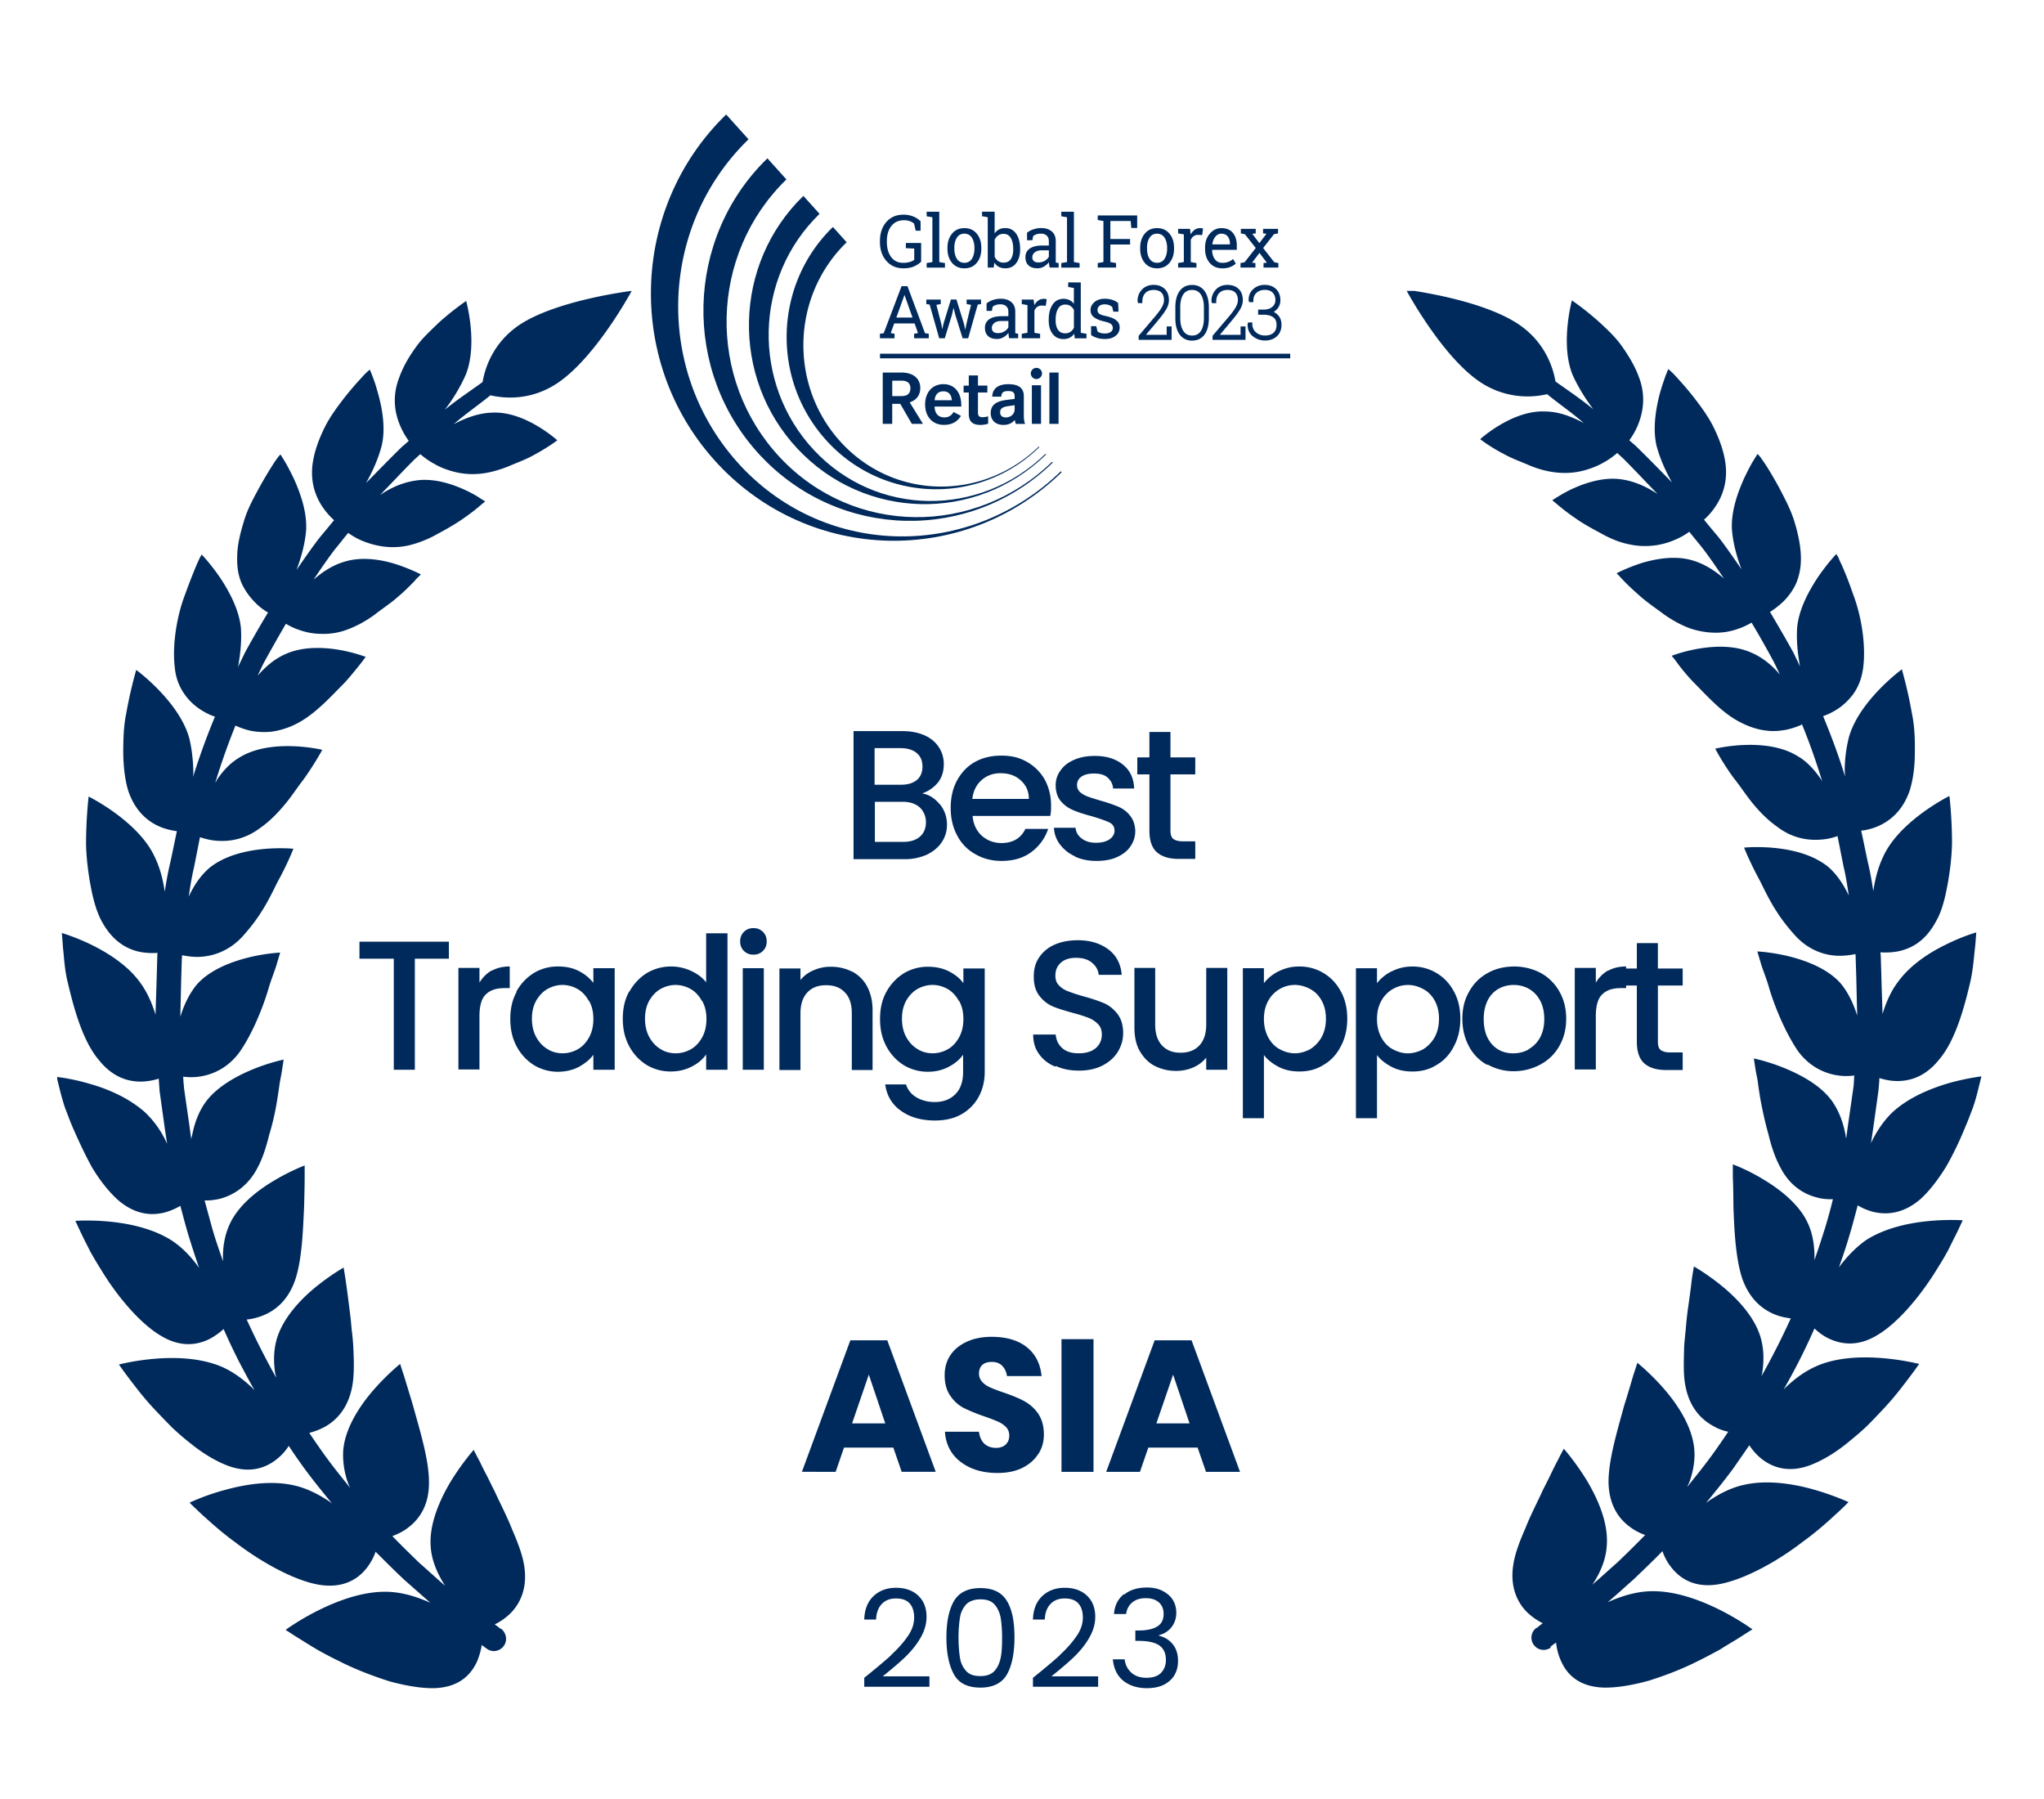
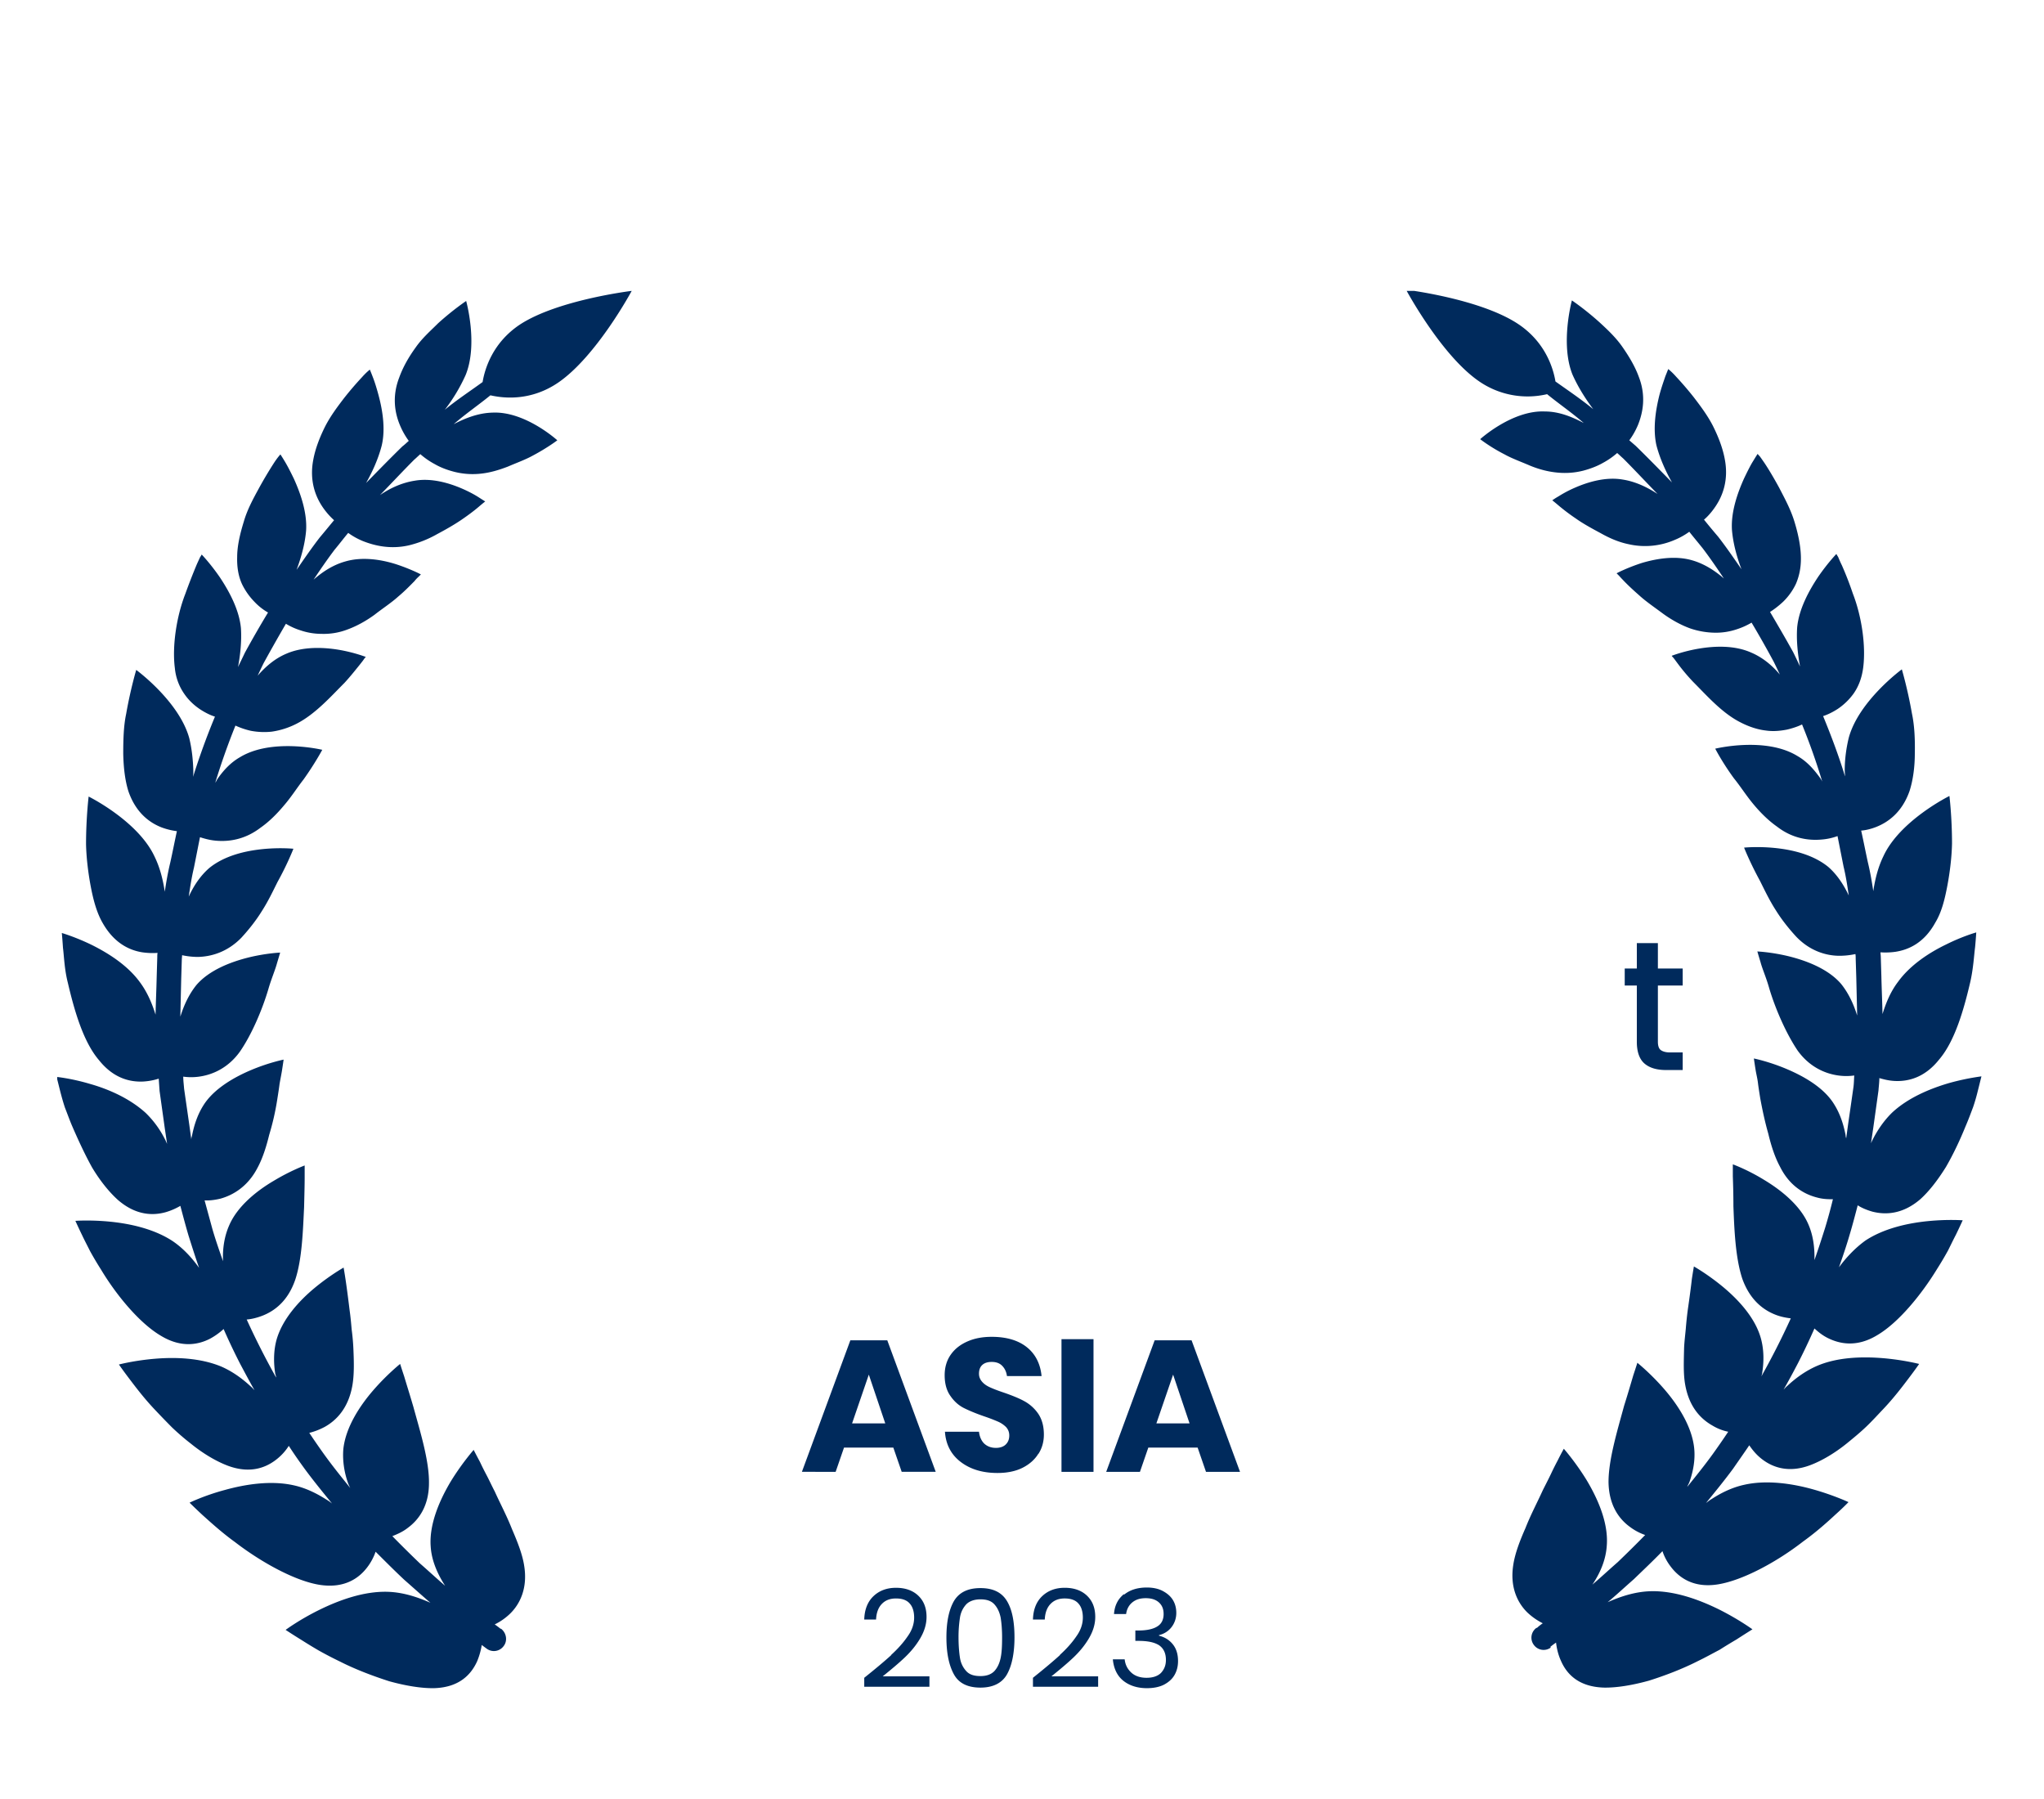
<svg xmlns="http://www.w3.org/2000/svg" width="250" height="220" fill="none">
  <g fill="#002A5C" clip-path="url(#a)">
-     <path d="M114.942 98.332c.599.74.882 1.587.882 2.504 0 .811-.212 1.517-.635 2.152-.424.635-1.023 1.129-1.799 1.517a6.561 6.561 0 0 1-2.717.564h-6.278V89.407h5.961c1.058 0 1.975.176 2.751.53.777.352 1.341.846 1.729 1.445.388.6.6 1.306.6 2.046 0 .918-.247 1.658-.706 2.258a4.28 4.28 0 0 1-1.94 1.34c.847.142 1.552.6 2.152 1.34v-.034zm-7.972-2.364h3.174c.847 0 1.482-.176 1.976-.564.458-.388.705-.917.705-1.658 0-.741-.247-1.27-.705-1.658-.459-.388-1.129-.6-1.976-.6h-3.174v4.48zm5.538 6.35c.494-.424.741-1.023.741-1.764 0-.74-.283-1.376-.776-1.834-.53-.459-1.235-.67-2.082-.67h-3.386v4.903h3.457c.882 0 1.552-.212 2.046-.635zm15.941-2.54h-9.489c.071.987.459 1.799 1.094 2.398.67.6 1.481.918 2.434.918 1.375 0 2.363-.565 2.928-1.729h2.786a5.81 5.81 0 0 1-2.046 2.822c-.987.741-2.187 1.094-3.668 1.094-1.2 0-2.258-.283-3.175-.812a5.486 5.486 0 0 1-2.222-2.257c-.53-.988-.812-2.081-.812-3.387 0-1.305.247-2.398.776-3.386.529-.952 1.235-1.729 2.187-2.258.953-.529 2.011-.776 3.246-.776 1.234 0 2.222.247 3.139.776a5.729 5.729 0 0 1 2.152 2.152c.494.917.776 1.975.776 3.175 0 .458 0 .882-.106 1.27zm-2.61-2.082c0-.952-.353-1.693-1.023-2.292-.67-.6-1.482-.847-2.469-.847-.882 0-1.658.282-2.293.847-.635.564-1.023 1.34-1.129 2.293h6.914zm5.644 7.023a4.737 4.737 0 0 1-1.834-1.446 3.617 3.617 0 0 1-.741-2.046h2.646c.035.529.282.952.741 1.305.458.353 1.023.529 1.728.529.741 0 1.27-.141 1.693-.423.388-.282.6-.635.6-1.058 0-.459-.212-.812-.67-1.023-.459-.212-1.164-.459-2.117-.741-.917-.247-1.693-.494-2.257-.74-.6-.248-1.094-.6-1.517-1.094-.424-.494-.635-1.165-.635-1.976 0-.67.212-1.27.6-1.799.388-.564.952-.988 1.693-1.305.741-.317 1.552-.459 2.504-.459 1.411 0 2.54.353 3.422 1.059.882.705 1.34 1.693 1.376 2.927h-2.575c-.036-.564-.283-.987-.671-1.34-.388-.353-.952-.494-1.658-.494-.705 0-1.199.141-1.552.388-.352.247-.529.6-.529 1.023 0 .318.106.6.353.847.247.211.529.388.882.529.353.141.846.282 1.517.494a20.37 20.37 0 0 1 2.222.74c.6.247 1.094.6 1.482 1.094.423.494.635 1.129.67 1.905 0 .705-.212 1.34-.6 1.905-.388.564-.952.987-1.658 1.305-.705.317-1.552.458-2.504.458-.953 0-1.835-.176-2.611-.529v-.035zM143.158 94.7v6.878c0 .459.106.812.318.988.211.176.599.318 1.128.318h1.588v2.151h-2.046c-1.164 0-2.046-.282-2.646-.811-.599-.529-.917-1.411-.917-2.646V94.7h-1.481v-2.082h1.481v-3.104h2.575v3.105h3.034v2.08h-3.034zm-88.256 20.458v2.081H50.74v13.581h-2.576v-13.581h-4.197v-2.081h10.935zm5.223 3.562c.635-.353 1.376-.53 2.222-.53v2.646h-.635c-1.023 0-1.763.247-2.293.776-.529.494-.776 1.411-.776 2.646v6.526h-2.575v-12.417h2.575v1.799a4.258 4.258 0 0 1 1.482-1.482v.036zm3.03 2.539a6.204 6.204 0 0 1 2.116-2.257 5.663 5.663 0 0 1 2.963-.812c.988 0 1.835.177 2.576.565.74.388 1.305.846 1.763 1.446v-1.799h2.61v12.417h-2.61v-1.834c-.423.599-1.023 1.058-1.763 1.481-.741.388-1.623.6-2.576.6a5.629 5.629 0 0 1-2.927-.811 6.051 6.051 0 0 1-2.117-2.293c-.529-.988-.776-2.082-.776-3.352 0-1.269.247-2.363.776-3.315l-.035-.036zm8.854 1.129c-.353-.635-.811-1.129-1.376-1.446a3.758 3.758 0 0 0-1.834-.494c-.635 0-1.27.176-1.835.494-.564.317-1.022.811-1.375 1.411-.353.635-.53 1.376-.53 2.222 0 .847.177 1.623.53 2.258.353.635.811 1.129 1.41 1.481.565.353 1.2.494 1.835.494s1.27-.176 1.834-.494c.565-.317 1.023-.811 1.376-1.446.353-.635.53-1.376.53-2.258 0-.881-.177-1.587-.53-2.222h-.035zm4.976-1.128a6.205 6.205 0 0 1 2.117-2.258 5.787 5.787 0 0 1 2.998-.811c.811 0 1.623.176 2.399.529.776.353 1.41.811 1.87 1.411v-5.997h2.61v16.685h-2.61v-1.869c-.424.599-.988 1.093-1.764 1.481-.741.388-1.588.6-2.576.6a5.662 5.662 0 0 1-2.963-.811 6.044 6.044 0 0 1-2.116-2.293c-.53-.988-.776-2.081-.776-3.351s.247-2.364.776-3.316h.035zm8.854 1.129c-.353-.635-.811-1.129-1.376-1.447a3.767 3.767 0 0 0-1.834-.493c-.635 0-1.27.176-1.834.493-.564.318-1.023.812-1.376 1.411-.353.635-.529 1.376-.529 2.223 0 .846.176 1.622.53 2.257.352.635.81 1.129 1.41 1.482.564.353 1.2.494 1.834.494.635 0 1.27-.177 1.835-.494.564-.318 1.023-.811 1.376-1.446.352-.635.529-1.376.529-2.258 0-.882-.177-1.587-.53-2.222h-.035zm5.149-6.102c-.318-.318-.459-.706-.459-1.164 0-.459.141-.847.459-1.165.317-.317.705-.458 1.164-.458.459 0 .847.141 1.164.458.317.318.459.706.459 1.165 0 .458-.142.846-.459 1.164-.317.317-.706.458-1.164.458-.459 0-.847-.141-1.164-.458zm2.434 2.116v12.417h-2.575v-12.417h2.575zm10.833.421a4.422 4.422 0 0 1 1.799 1.799c.423.811.67 1.763.67 2.892v7.337h-2.54v-6.949c0-1.093-.282-1.975-.846-2.54-.565-.599-1.306-.881-2.293-.881-.988 0-1.729.282-2.293.881-.565.6-.847 1.447-.847 2.54v6.949H95.33v-12.416h2.575v1.411c.424-.529.953-.918 1.623-1.2a5.11 5.11 0 0 1 2.081-.423 5.69 5.69 0 0 1 2.61.6h.036zm11.812-.036c.741.388 1.341.847 1.764 1.447v-1.799h2.611v12.628c0 1.129-.247 2.152-.741 3.069a5.458 5.458 0 0 1-2.081 2.117c-.918.529-2.011.776-3.246.776-1.693 0-3.069-.388-4.197-1.2-1.094-.776-1.729-1.869-1.905-3.21h2.539c.212.635.6 1.164 1.235 1.552.635.388 1.411.6 2.293.6 1.023 0 1.87-.317 2.505-.952.634-.635.952-1.553.952-2.752v-2.081c-.423.6-1.023 1.093-1.764 1.481-.741.388-1.587.6-2.54.6a5.663 5.663 0 0 1-2.963-.811 6.041 6.041 0 0 1-2.116-2.293c-.529-.988-.776-2.081-.776-3.351s.247-2.364.776-3.316a6.202 6.202 0 0 1 2.116-2.258 5.663 5.663 0 0 1 2.963-.811c.953 0 1.799.176 2.575.564zm1.2 3.598c-.353-.634-.812-1.128-1.376-1.446a3.766 3.766 0 0 0-1.834-.494c-.635 0-1.27.177-1.835.494-.564.318-1.022.812-1.375 1.411-.353.635-.529 1.376-.529 2.223 0 .846.176 1.622.529 2.257.353.635.811 1.129 1.411 1.482.564.352 1.199.494 1.834.494s1.27-.177 1.834-.494c.565-.318 1.023-.812 1.376-1.447s.529-1.375.529-2.257c0-.882-.176-1.588-.529-2.223h-.035zm11.781 8.046c-.847-.353-1.517-.882-1.975-1.552-.494-.671-.706-1.482-.706-2.364h2.752c.07.67.317 1.235.811 1.658.459.423 1.129.635 2.011.635.882 0 1.587-.212 2.081-.635.494-.423.741-.988.741-1.658 0-.529-.141-.952-.459-1.27a3.376 3.376 0 0 0-1.164-.776 18.114 18.114 0 0 0-1.905-.599c-1.023-.283-1.834-.53-2.504-.812-.635-.282-1.164-.705-1.623-1.305-.459-.6-.67-1.376-.67-2.328 0-.917.211-1.693.67-2.364a4.38 4.38 0 0 1 1.905-1.552c.811-.352 1.764-.529 2.822-.529 1.517 0 2.751.388 3.739 1.129s1.517 1.799 1.623 3.104h-2.822c-.036-.564-.318-1.058-.812-1.481-.494-.424-1.164-.6-1.975-.6-.741 0-1.341.176-1.799.564-.459.388-.706.918-.706 1.623 0 .494.141.882.424 1.164.282.318.67.565 1.128.741a19.05 19.05 0 0 0 1.835.6c1.023.282 1.869.564 2.54.846.67.282 1.199.741 1.658 1.305.458.6.705 1.376.705 2.364 0 .811-.212 1.552-.635 2.257-.423.706-1.058 1.27-1.87 1.694-.811.423-1.799.635-2.892.635-1.058 0-2.011-.177-2.822-.565l-.106.071zm21.061-12.03v12.416h-2.576v-1.481a4.12 4.12 0 0 1-1.587 1.199 5.23 5.23 0 0 1-2.081.424 5.69 5.69 0 0 1-2.61-.6c-.777-.388-1.376-1.023-1.835-1.799-.458-.776-.67-1.764-.67-2.893v-7.302h2.54v6.914c0 1.129.282 1.976.846 2.575.565.6 1.306.882 2.258.882s1.728-.282 2.293-.882c.564-.599.846-1.446.846-2.575v-6.914h2.576v.036zm6.279.388c.741-.388 1.587-.6 2.54-.6 1.093 0 2.081.283 2.963.812.882.529 1.587 1.27 2.116 2.257.529.953.776 2.082.776 3.316 0 1.235-.247 2.364-.776 3.351-.494.988-1.199 1.764-2.116 2.293-.882.565-1.87.812-2.963.812-.953 0-1.799-.177-2.54-.565-.741-.388-1.341-.846-1.799-1.446v7.725h-2.575v-18.343h2.575v1.834c.423-.564 1.023-1.058 1.764-1.446h.035zm5.256 3.563c-.353-.635-.812-1.094-1.411-1.411-.6-.318-1.2-.494-1.87-.494-.67 0-1.27.176-1.834.494a3.707 3.707 0 0 0-1.411 1.446c-.353.635-.529 1.376-.529 2.222 0 .847.176 1.588.529 2.258.353.635.811 1.129 1.411 1.446.6.318 1.199.494 1.834.494s1.27-.176 1.87-.494a4.072 4.072 0 0 0 1.411-1.481c.353-.635.529-1.411.529-2.258 0-.846-.176-1.587-.529-2.222zm8.574-3.559c.741-.388 1.587-.6 2.54-.6 1.093 0 2.081.283 2.963.812.882.529 1.587 1.27 2.116 2.257.529.953.776 2.082.776 3.316 0 1.235-.247 2.364-.776 3.351-.494.988-1.199 1.764-2.116 2.293-.882.565-1.87.812-2.963.812-.953 0-1.799-.177-2.54-.565-.741-.388-1.341-.846-1.799-1.446v7.725h-2.575v-18.343h2.575v1.834c.423-.564 1.023-1.058 1.764-1.446h.035zm5.256 3.563c-.353-.635-.811-1.094-1.411-1.411-.6-.318-1.199-.494-1.87-.494a3.714 3.714 0 0 0-3.245 1.94c-.353.635-.529 1.376-.529 2.223 0 .846.176 1.587.529 2.257.353.635.811 1.129 1.411 1.446.6.318 1.199.494 1.834.494s1.27-.176 1.87-.494a4.072 4.072 0 0 0 1.411-1.481c.353-.635.529-1.411.529-2.258 0-.846-.176-1.587-.529-2.222zm6.421 7.866a5.486 5.486 0 0 1-2.222-2.257c-.529-.988-.812-2.082-.812-3.387 0-1.305.283-2.398.847-3.351.564-.988 1.305-1.728 2.293-2.257.952-.53 2.046-.777 3.21-.777a6.96 6.96 0 0 1 3.21.777 5.876 5.876 0 0 1 2.293 2.257c.564.988.846 2.081.846 3.351s-.282 2.364-.846 3.351a5.742 5.742 0 0 1-2.328 2.258 6.816 6.816 0 0 1-3.246.811 6.436 6.436 0 0 1-3.174-.811l-.071.035zm5.044-1.905a3.603 3.603 0 0 0 1.411-1.411c.353-.635.529-1.411.529-2.292 0-.882-.176-1.658-.529-2.293-.352-.635-.811-1.094-1.375-1.411a3.725 3.725 0 0 0-1.835-.459c-.635 0-1.27.141-1.834.459a3.244 3.244 0 0 0-1.34 1.411c-.318.635-.494 1.375-.494 2.293 0 1.34.352 2.363 1.023 3.104.67.741 1.552 1.093 2.575 1.093.67 0 1.27-.141 1.869-.458v-.036zm9.729-9.598c.635-.353 1.376-.53 2.222-.53v2.646h-.635c-1.023 0-1.763.247-2.293.776-.529.494-.776 1.411-.776 2.646v6.526h-2.575v-12.417h2.575v1.799a4.256 4.256 0 0 1 1.482-1.482v.036z" />
    <path d="M202.775 120.518v6.879c0 .459.106.811.318.988.212.176.6.317 1.129.317h1.587v2.152h-2.046c-1.164 0-2.046-.282-2.646-.811-.599-.529-.917-1.411-.917-2.646v-6.879h-1.481v-2.081h1.481v-3.104h2.575v3.104h3.034v2.081h-3.034zM58.956 200.942a8.795 8.795 0 0 1-.6 2.222c-.705 1.552-2.116 3.175-5.22 3.281-1.552.035-3.492-.282-5.538-.847-1.975-.635-4.127-1.446-5.997-2.398a46.127 46.127 0 0 1-2.645-1.376 63.246 63.246 0 0 1-2.082-1.27 73.485 73.485 0 0 1-1.94-1.235s1.658-1.234 4.092-2.434c2.434-1.199 5.503-2.328 8.466-2.222 1.834.071 3.563.635 5.15 1.34-.987-.846-2.046-1.799-3.21-2.822-1.093-1.023-2.257-2.187-3.492-3.421a6.82 6.82 0 0 1-1.023 1.905c-.988 1.305-2.751 2.61-5.785 2.151-2.998-.458-7.16-2.751-10.371-5.22-1.658-1.2-2.998-2.434-3.986-3.316-.988-.917-1.587-1.517-1.587-1.517s1.799-.882 4.303-1.552c2.54-.706 5.68-1.199 8.466-.565 1.446.318 2.787.988 3.951 1.729.247.141.494.317.706.494-1.094-1.341-2.223-2.716-3.316-4.198-.67-.917-1.34-1.87-1.976-2.857a6.582 6.582 0 0 1-1.376 1.552c-1.234 1.023-3.21 1.94-6.067.882-1.41-.529-3.034-1.482-4.55-2.716-.776-.6-1.552-1.27-2.293-1.976a114.596 114.596 0 0 1-2.081-2.152c-1.34-1.411-2.4-2.822-3.175-3.845-.776-1.023-1.235-1.693-1.235-1.693s1.87-.494 4.41-.705c2.54-.212 5.608-.106 8.183.987 1.34.6 2.505 1.447 3.528 2.399.176.141.282.282.459.459-.6-1.059-1.165-2.117-1.764-3.246a77.42 77.42 0 0 1-2.011-4.233 8.424 8.424 0 0 1-1.623 1.164c-1.41.741-3.527 1.2-6.067-.352-2.575-1.517-5.397-4.904-7.302-8.078a41.57 41.57 0 0 1-1.34-2.258c-.353-.705-.706-1.376-.953-1.905a77.89 77.89 0 0 1-.846-1.799s1.87-.141 4.303.106c2.434.247 5.327.882 7.584 2.363 1.305.882 2.364 2.046 3.246 3.281-.459-1.305-.882-2.646-1.305-3.986-.353-1.199-.67-2.399-.988-3.598a8.045 8.045 0 0 1-1.8.776c-1.516.423-3.633.423-5.855-1.517-1.093-.988-2.187-2.363-3.14-3.951-.881-1.587-1.693-3.351-2.398-4.973-.353-.812-.635-1.623-.917-2.329-.247-.74-.424-1.411-.565-1.94l-.458-1.834s1.799.176 4.056.847c2.258.635 4.868 1.763 6.844 3.562a11.976 11.976 0 0 1 2.434 3.387c.07.141.106.247.176.388l-.282-1.905-.635-4.551c-.035-.493-.07-1.023-.106-1.516a7.656 7.656 0 0 1-1.905.352c-1.552.071-3.598-.352-5.397-2.61-1.94-2.258-3.033-6.138-3.81-9.454-.423-1.658-.458-3.174-.6-4.303-.07-1.094-.14-1.799-.14-1.799s1.693.494 3.704 1.481c2.046 1.023 4.374 2.505 5.855 4.551.917 1.234 1.482 2.61 1.905 3.951.035-1.553.106-3.105.141-4.657l.07-2.328c0-.176 0-.388.036-.564a8.806 8.806 0 0 1-1.87-.071c-1.552-.247-3.421-1.093-4.832-3.563-.741-1.27-1.164-2.857-1.482-4.55-.317-1.693-.529-3.492-.564-5.115 0-3.21.317-5.82.317-5.82s6.068 2.998 8.078 7.372c.67 1.376 1.023 2.857 1.235 4.268.176-1.199.388-2.398.67-3.562.282-1.27.53-2.54.811-3.845a8.379 8.379 0 0 1-1.87-.459c-1.445-.564-3.139-1.764-4.056-4.41-.423-1.34-.6-2.927-.635-4.585 0-1.658.036-3.386.353-4.868.53-3.034 1.235-5.397 1.235-5.397s5.256 3.845 6.49 8.36c.318 1.305.459 2.68.494 3.986 0 .247 0 .494-.035.74a87.295 87.295 0 0 1 2.68-7.372c-.458-.14-1.093-.423-1.798-.882-.635-.423-1.34-1.022-1.905-1.834a6.583 6.583 0 0 1-1.2-3.21c-.352-2.716.212-6.35 1.27-9.066.494-1.375.988-2.61 1.34-3.457.177-.423.354-.775.46-1.022.14-.212.211-.353.211-.353s1.058 1.093 2.223 2.787c1.128 1.693 2.363 3.95 2.575 6.208.105 1.587-.071 3.245-.353 4.762.282-.6.564-1.164.846-1.764a128.1 128.1 0 0 1 2.822-4.903 7.09 7.09 0 0 1-1.622-1.27 8.276 8.276 0 0 1-1.552-2.187c-.424-.917-.635-2.01-.6-3.316 0-1.376.353-2.857.811-4.339.424-1.481 1.164-2.822 1.835-4.056a49.926 49.926 0 0 1 1.799-3.034c.247-.388.458-.67.6-.846a3.75 3.75 0 0 1 .246-.283s.212.318.53.847c.317.53.705 1.27 1.128 2.152.812 1.799 1.623 4.127 1.482 6.314-.141 1.658-.6 3.28-1.164 4.797.952-1.375 1.87-2.716 2.857-3.986.6-.705 1.164-1.41 1.728-2.08a8.976 8.976 0 0 1-1.41-1.624c-.883-1.305-1.623-3.245-1.13-5.785.248-1.34.777-2.716 1.447-4.056.67-1.306 1.552-2.47 2.363-3.528a40.558 40.558 0 0 1 2.152-2.504c.565-.635.953-.917.953-.917s.14.317.352.881c.212.53.459 1.305.706 2.223.494 1.834.882 4.162.388 6.208-.423 1.623-1.129 3.175-1.905 4.55 1.517-1.551 2.998-3.068 4.445-4.48.282-.211.529-.458.776-.67a9.167 9.167 0 0 1-1.059-1.87c-.635-1.48-1.023-3.527-.105-5.89.458-1.27 1.164-2.505 2.01-3.669.812-1.164 1.87-2.08 2.752-2.963 1.834-1.658 3.421-2.716 3.421-2.716s1.482 5.291-.07 9.066a21.044 21.044 0 0 1-2.54 4.233c1.552-1.27 3.175-2.328 4.621-3.387.282-1.693 1.27-4.832 4.55-7.02 4.622-3.033 13.687-4.127 13.687-4.127S72.961 43.58 68.27 46.79c-3.316 2.258-6.596 1.94-8.29 1.552-1.375 1.129-2.927 2.187-4.444 3.492l-.035.035c1.41-.74 3.033-1.375 4.762-1.41 3.986-.177 7.901 3.386 7.901 3.386s-1.2.917-2.998 1.87c-.882.493-1.976.881-3.034 1.34-1.093.423-2.257.776-3.457.882a9.104 9.104 0 0 1-3.14-.247c-.952-.247-1.728-.564-2.398-.953a9.388 9.388 0 0 1-1.728-1.199c-.247.212-.494.459-.741.67-1.376 1.376-2.752 2.858-4.198 4.34 1.235-.848 2.681-1.518 4.268-1.765 2.046-.352 4.198.283 5.82.988.812.353 1.518.74 2.011 1.058.494.318.776.494.776.494s-.317.247-.81.67c-.495.424-1.235.988-2.117 1.588-.882.6-1.94 1.2-2.999 1.763a13.293 13.293 0 0 1-3.386 1.341c-2.293.53-4.268.035-5.68-.53a8.46 8.46 0 0 1-1.763-.987c-.564.67-1.094 1.376-1.658 2.046-.882 1.164-1.728 2.399-2.575 3.669 1.093-.953 2.363-1.8 3.88-2.223 2.046-.6 4.339-.246 6.138.318.882.282 1.658.6 2.222.847.565.246.882.423.882.423l-.212.211c-.14.141-.352.318-.564.6-.494.494-1.164 1.2-2.01 1.905-.812.74-1.905 1.446-2.893 2.222-1.023.741-2.152 1.376-3.316 1.8a8.107 8.107 0 0 1-3.175.528 7.97 7.97 0 0 1-2.54-.423 8.02 8.02 0 0 1-1.799-.811 210.802 210.802 0 0 0-2.716 4.797 65.017 65.017 0 0 0-.74 1.552c.952-1.093 2.08-2.08 3.492-2.68 2.01-.882 4.444-.812 6.384-.494 1.905.317 3.352.882 3.352.882s-.07.07-.212.246c-.106.177-.282.388-.53.706-.458.564-1.093 1.376-1.869 2.222-1.658 1.658-3.563 3.81-5.82 4.974a9.663 9.663 0 0 1-3.069.988 8.688 8.688 0 0 1-2.575-.106 9.501 9.501 0 0 1-1.87-.635 85.782 85.782 0 0 0-2.469 6.984c.106-.14.176-.282.247-.423.705-1.023 1.587-2.01 2.751-2.68 3.916-2.4 10.09-.918 10.09-.918s-.883 1.658-2.294 3.633c-.776.988-1.481 2.117-2.363 3.14-.882 1.058-1.835 2.011-2.893 2.751-1.94 1.482-3.915 1.729-5.467 1.588-.812-.071-1.482-.283-1.94-.424-.247 1.235-.494 2.505-.741 3.74-.282 1.164-.459 2.363-.635 3.527.6-1.305 1.41-2.54 2.504-3.492 3.704-3.034 10.3-2.364 10.3-2.364s-.705 1.835-1.94 4.057c-.564 1.129-1.164 2.399-1.94 3.598-.74 1.199-1.658 2.328-2.504 3.245-1.729 1.764-3.704 2.293-5.291 2.329a9.261 9.261 0 0 1-1.94-.212c0 .176-.036.388-.036.564l-.07 2.258c-.036 1.517-.07 3.034-.106 4.515v.176c.423-1.375 1.058-2.751 1.975-3.88 1.588-1.834 4.233-2.822 6.35-3.351 2.151-.529 3.88-.6 3.88-.6s-.141.494-.388 1.306c-.212.811-.706 1.94-1.058 3.174-.741 2.505-2.046 5.574-3.493 7.655-1.481 2.046-3.421 2.822-4.973 3.034a7.078 7.078 0 0 1-1.94 0c0 .494.07.987.105 1.481.212 1.482.424 2.928.635 4.41l.247 1.799s0-.247.07-.388c.248-1.306.671-2.611 1.377-3.74 1.27-2.081 3.845-3.527 5.961-4.409 2.116-.882 3.88-1.235 3.88-1.235s-.07.53-.211 1.411c-.07.424-.177.953-.283 1.553-.07.564-.176 1.234-.282 1.904a31.474 31.474 0 0 1-.988 4.339c-.352 1.447-.81 2.893-1.446 4.057-1.2 2.293-2.998 3.316-4.515 3.739-.74.176-1.411.247-1.94.212l.952 3.492c.388 1.34.847 2.646 1.305 3.951-.07-1.482.142-3.034.776-4.445 1.023-2.328 3.387-4.198 5.433-5.397 2.046-1.235 3.774-1.87 3.774-1.87v1.482c0 .917-.035 2.222-.07 3.633-.141 2.858-.247 6.385-1.094 8.89-.882 2.539-2.469 3.774-4.021 4.374-.74.282-1.411.423-1.905.458a95.07 95.07 0 0 0 3.598 7.091c0-.142-.07-.318-.106-.459-.211-1.34-.211-2.751.141-4.092.706-2.575 2.787-4.833 4.657-6.385 1.87-1.552 3.563-2.504 3.563-2.504s.105.564.246 1.517c.142.952.318 2.292.494 3.739.106.741.177 1.517.247 2.328.106.776.177 1.587.212 2.399.07 1.622.106 3.174-.141 4.515-.494 2.681-1.905 4.162-3.351 4.974a8.325 8.325 0 0 1-1.905.74c.635.953 1.27 1.87 1.905 2.752 1.023 1.411 2.08 2.716 3.104 3.986-.106-.212-.212-.423-.282-.635-.459-1.305-.67-2.716-.565-4.092.282-2.716 2.046-5.362 3.704-7.267 1.658-1.904 3.245-3.174 3.245-3.174s.177.564.494 1.516c.282.953.706 2.293 1.129 3.74.811 2.963 1.94 6.561 1.905 9.312 0 2.787-1.235 4.48-2.575 5.468-.67.529-1.376.811-1.905 1.023a145.823 145.823 0 0 0 3.351 3.316c1.129.987 2.152 1.94 3.104 2.751-.917-1.411-1.658-3.069-1.764-4.797-.211-2.787 1.165-5.821 2.505-8.043 1.376-2.222 2.752-3.774 2.752-3.774s.282.564.776 1.481c.211.459.493 1.023.81 1.623.318.6.636 1.305.989 1.975.67 1.482 1.481 2.999 2.116 4.621.67 1.552 1.27 3.069 1.482 4.445.458 2.787-.53 4.727-1.729 5.891a7.255 7.255 0 0 1-1.87 1.305c.46.318.706.529.706.529h.07c.67.529.812 1.482.318 2.117a1.476 1.476 0 0 1-2.081.317s-.247-.176-.706-.529l.142-.141z" />
    <path d="M189.683 201.473a1.476 1.476 0 0 1-2.082-.318 1.476 1.476 0 0 1 .318-2.081h.07s.247-.247.706-.564a7.917 7.917 0 0 1-1.87-1.305c-1.199-1.165-2.187-3.105-1.728-5.891.212-1.376.811-2.928 1.481-4.445.635-1.623 1.447-3.14 2.117-4.621.353-.706.705-1.376.988-1.975.282-.6.564-1.165.811-1.623a39.26 39.26 0 0 1 .776-1.482s1.376 1.552 2.752 3.775c1.34 2.222 2.716 5.22 2.504 8.042-.106 1.764-.811 3.387-1.764 4.798.953-.811 1.976-1.764 3.105-2.752a146.305 146.305 0 0 0 3.351-3.315 6.828 6.828 0 0 1-1.905-1.023c-1.341-.988-2.54-2.681-2.575-5.468 0-2.751 1.093-6.314 1.905-9.313.458-1.446.846-2.786 1.128-3.739.318-.952.494-1.517.494-1.517s1.588 1.27 3.246 3.175c1.657 1.905 3.421 4.551 3.703 7.267.142 1.375-.105 2.786-.564 4.092-.071.211-.212.423-.282.635 1.023-1.27 2.081-2.575 3.104-3.986a92.398 92.398 0 0 0 1.905-2.752 5.979 5.979 0 0 1-1.905-.741c-1.446-.811-2.857-2.257-3.351-4.973-.247-1.341-.176-2.893-.141-4.516.035-.811.141-1.622.211-2.398a44.26 44.26 0 0 1 .247-2.329c.212-1.446.388-2.786.494-3.739.141-.917.247-1.517.247-1.517s1.693.953 3.563 2.505c1.869 1.552 3.986 3.81 4.656 6.385.353 1.34.353 2.751.141 4.092 0 .141-.07.317-.105.458a95.467 95.467 0 0 0 3.598-7.09c-.53-.071-1.2-.176-1.905-.459-1.517-.599-3.105-1.834-4.022-4.374-.846-2.539-.987-6.032-1.093-8.889 0-1.411-.035-2.681-.071-3.633v-1.482s1.764.635 3.775 1.87c2.01 1.199 4.409 3.069 5.432 5.397.635 1.411.811 2.963.776 4.444.459-1.305.882-2.61 1.305-3.95.353-1.164.671-2.329.953-3.493-.494 0-1.2 0-1.94-.211-1.553-.388-3.352-1.411-4.516-3.739-.635-1.164-1.093-2.575-1.446-4.057-.423-1.482-.741-2.998-.988-4.339-.105-.67-.211-1.305-.282-1.905-.07-.564-.211-1.093-.282-1.552a63.081 63.081 0 0 1-.212-1.411s1.764.353 3.881 1.235c2.116.882 4.691 2.293 5.961 4.409.706 1.129 1.129 2.434 1.376 3.739 0 .141.035.247.07.388l.247-1.799c.212-1.446.424-2.928.635-4.409.071-.494.071-.988.106-1.482a7.037 7.037 0 0 1-1.94 0c-1.552-.211-3.492-.987-4.974-3.033-1.411-2.081-2.751-5.15-3.492-7.655-.353-1.27-.847-2.363-1.058-3.175a85.788 85.788 0 0 1-.388-1.305s1.728.071 3.88.6c2.116.529 4.762 1.517 6.349 3.351.918 1.129 1.553 2.504 1.976 3.88v-.176l-.106-4.515-.071-2.258c0-.176 0-.388-.035-.564a9.337 9.337 0 0 1-1.94.211c-1.552 0-3.563-.529-5.291-2.328-.847-.917-1.764-2.046-2.505-3.245-.776-1.2-1.375-2.469-1.94-3.598-1.234-2.258-1.94-4.057-1.94-4.057s6.596-.67 10.3 2.364c1.094.952 1.905 2.222 2.505 3.492-.177-1.2-.353-2.364-.635-3.528-.247-1.234-.494-2.504-.741-3.739a7.277 7.277 0 0 1-1.94.423c-1.552.141-3.563-.105-5.468-1.587-1.058-.741-2.046-1.728-2.892-2.751-.882-1.059-1.588-2.188-2.364-3.14-1.446-1.975-2.293-3.633-2.293-3.633s6.174-1.517 10.089.917c1.164.67 2.011 1.658 2.752 2.68.105.142.176.283.247.424a78.158 78.158 0 0 0-2.47-6.984c-.423.211-1.093.458-1.869.635-.741.14-1.623.247-2.575.105-.918-.105-1.976-.423-3.069-.987-2.258-1.13-4.127-3.28-5.821-4.974a24.045 24.045 0 0 1-1.869-2.222c-.212-.283-.388-.53-.529-.706-.141-.141-.212-.247-.212-.247s1.446-.564 3.351-.882c1.905-.317 4.339-.423 6.385.494 1.411.6 2.575 1.588 3.492 2.681a63.554 63.554 0 0 0-.741-1.552 122.676 122.676 0 0 0-2.716-4.797 8.84 8.84 0 0 1-1.799.81 7.973 7.973 0 0 1-2.54.424 9.79 9.79 0 0 1-3.174-.529c-1.165-.423-2.293-1.058-3.316-1.799-.988-.74-2.082-1.481-2.893-2.222-.846-.741-1.552-1.411-2.011-1.905-.246-.247-.423-.459-.564-.6l-.212-.211s.318-.177.882-.424a23.418 23.418 0 0 1 2.223-.846c1.799-.53 4.092-.918 6.137-.318 1.482.423 2.787 1.27 3.881 2.222-.847-1.27-1.693-2.504-2.575-3.668-.565-.706-1.129-1.376-1.658-2.046-.388.282-.988.67-1.764.988a9.1 9.1 0 0 1-5.679.529c-1.2-.247-2.328-.741-3.387-1.34-1.058-.565-2.152-1.165-2.998-1.765a25.132 25.132 0 0 1-2.117-1.587c-.493-.423-.811-.67-.811-.67s.282-.212.776-.494a14.61 14.61 0 0 1 2.011-1.058c1.622-.706 3.774-1.34 5.82-.988 1.588.247 3.034.953 4.268 1.764-1.446-1.482-2.822-2.963-4.197-4.339-.247-.212-.494-.459-.741-.67a9.367 9.367 0 0 1-1.729 1.2c-.67.387-1.481.705-2.398.952-.953.246-2.011.352-3.14.246-1.199-.105-2.363-.423-3.457-.881-1.058-.459-2.151-.847-3.033-1.34-1.799-.918-2.999-1.87-2.999-1.87s3.916-3.563 7.902-3.387c1.764 0 3.351.67 4.762 1.411l-.035-.035c-1.517-1.305-3.069-2.364-4.445-3.492a10.441 10.441 0 0 1-8.29-1.552c-4.656-3.175-8.959-11.218-8.959-11.218s9.065 1.094 13.722 4.198c3.28 2.187 4.268 5.326 4.55 7.02 1.482 1.058 3.069 2.116 4.621 3.386-.952-1.27-1.869-2.716-2.54-4.233-1.516-3.775-.07-9.066-.07-9.066s1.587 1.059 3.421 2.717c.918.846 1.941 1.799 2.752 2.963.811 1.164 1.552 2.398 2.011 3.668.917 2.364.493 4.41-.106 5.891a9.192 9.192 0 0 1-1.058 1.87c.246.211.529.458.776.67 1.446 1.41 2.927 2.928 4.444 4.48-.776-1.376-1.481-2.928-1.905-4.55-.458-2.082-.07-4.41.388-6.209.247-.917.53-1.693.706-2.222l.353-.882s.423.317.952.917a40.61 40.61 0 0 1 2.152 2.504c.811 1.059 1.693 2.223 2.363 3.528.671 1.34 1.2 2.716 1.447 4.057.493 2.54-.247 4.48-1.129 5.785-.494.74-1.023 1.305-1.411 1.622a90.584 90.584 0 0 0 1.728 2.082c.988 1.27 1.905 2.61 2.858 3.986-.565-1.482-1.023-3.14-1.165-4.798-.141-2.187.671-4.515 1.482-6.314.423-.882.811-1.658 1.129-2.152.317-.529.529-.846.529-.846s.07.105.247.282c.141.176.353.494.6.846.493.741 1.128 1.8 1.799 3.034.635 1.235 1.375 2.575 1.834 4.057.458 1.481.776 2.963.811 4.339.035 1.34-.211 2.398-.599 3.315a7.55 7.55 0 0 1-1.553 2.188c-.635.6-1.234 1.022-1.622 1.27.952 1.622 1.905 3.245 2.822 4.903.282.564.564 1.164.846 1.763-.282-1.516-.458-3.174-.352-4.762.211-2.257 1.446-4.515 2.575-6.208 1.164-1.693 2.222-2.787 2.222-2.787s.071.141.212.353c.105.247.247.6.458 1.023a40.38 40.38 0 0 1 1.341 3.457c1.058 2.716 1.622 6.314 1.27 9.065-.177 1.34-.6 2.364-1.2 3.21a7.678 7.678 0 0 1-1.905 1.835c-.705.458-1.34.74-1.799.882.988 2.398 1.905 4.832 2.681 7.372 0-.247-.035-.494-.035-.74 0-1.306.176-2.681.494-3.987 1.234-4.515 6.49-8.36 6.49-8.36s.706 2.364 1.235 5.397c.318 1.482.388 3.21.353 4.868 0 1.658-.212 3.245-.635 4.586-.917 2.645-2.646 3.845-4.057 4.409-.705.282-1.375.424-1.869.459.282 1.27.529 2.54.811 3.845.282 1.164.494 2.363.67 3.563.212-1.411.565-2.893 1.235-4.269 2.011-4.374 8.078-7.372 8.078-7.372s.317 2.575.317 5.82c-.035 1.623-.247 3.422-.564 5.115-.318 1.693-.706 3.281-1.482 4.551-1.375 2.504-3.28 3.315-4.832 3.562a8.81 8.81 0 0 1-1.87.071c0 .176.035.388.035.564l.071 2.328c.035 1.553.106 3.105.141 4.657.423-1.376.988-2.752 1.905-3.951 1.481-2.046 3.81-3.563 5.856-4.55 2.045-1.023 3.703-1.482 3.703-1.482s-.035.67-.141 1.799c-.141 1.094-.211 2.61-.599 4.304-.776 3.315-1.87 7.196-3.81 9.453-1.799 2.258-3.845 2.681-5.397 2.611-.776-.036-1.411-.212-1.905-.353 0 .494-.071 1.023-.106 1.517l-.635 4.55-.282 1.905s.106-.247.176-.388c.6-1.199 1.411-2.399 2.434-3.386 1.941-1.799 4.586-2.893 6.844-3.563a29.358 29.358 0 0 1 4.056-.847l-.458 1.835a21.856 21.856 0 0 1-.565 1.94c-.282.74-.564 1.516-.917 2.328-.67 1.658-1.481 3.386-2.398 4.974-.988 1.587-2.046 2.963-3.14 3.95-2.222 1.905-4.339 1.905-5.856 1.517-.74-.211-1.375-.494-1.799-.776-.317 1.2-.635 2.434-.987 3.598-.388 1.341-.847 2.681-1.306 3.986.882-1.199 1.976-2.363 3.246-3.28 2.257-1.482 5.15-2.117 7.584-2.364 2.434-.247 4.304-.106 4.304-.106s-.318.706-.847 1.799c-.282.53-.6 1.2-.953 1.905a41.423 41.423 0 0 1-1.34 2.258c-1.94 3.175-4.727 6.561-7.302 8.078-2.54 1.552-4.656 1.058-6.067.353-.706-.353-1.235-.812-1.623-1.164a77.757 77.757 0 0 1-2.011 4.233 95.79 95.79 0 0 1-1.763 3.245c.141-.141.282-.318.458-.459 1.023-.952 2.187-1.799 3.528-2.398 2.54-1.129 5.644-1.2 8.184-.988 2.504.212 4.409.705 4.409.705s-.459.671-1.235 1.694-1.834 2.434-3.174 3.845c-.671.705-1.341 1.446-2.082 2.151-.74.706-1.516 1.341-2.293 1.976-1.516 1.234-3.139 2.187-4.55 2.716-2.822 1.058-4.833.141-6.067-.882-.635-.529-1.059-1.093-1.376-1.552-.67.988-1.341 1.94-1.975 2.857-1.094 1.482-2.223 2.858-3.316 4.198.247-.176.458-.353.705-.494 1.2-.776 2.505-1.411 3.951-1.728 2.787-.635 5.961-.141 8.466.564 2.505.706 4.304 1.552 4.304 1.552s-.565.6-1.588 1.517c-.988.917-2.363 2.152-3.986 3.316-3.175 2.469-7.337 4.727-10.371 5.221-3.033.493-4.797-.847-5.785-2.152a6.384 6.384 0 0 1-1.023-1.905c-1.199 1.235-2.399 2.363-3.492 3.422-1.164 1.023-2.187 1.975-3.21 2.822 1.587-.706 3.316-1.27 5.15-1.341 2.963-.106 6.032 1.023 8.466 2.223 2.399 1.199 4.092 2.434 4.092 2.434s-.741.458-1.94 1.234c-.6.353-1.305.776-2.081 1.27-.812.423-1.694.917-2.646 1.376-1.87.952-3.986 1.764-5.997 2.398-2.046.565-3.986.882-5.538.847-3.139-.106-4.55-1.728-5.221-3.28-.388-.847-.529-1.658-.599-2.223-.459.318-.706.529-.706.529l.071.071zm-80.697.918c.811-.74 1.481-1.481 2.01-2.257.565-.776.812-1.552.812-2.328 0-.706-.177-1.306-.529-1.694-.353-.423-.918-.635-1.694-.635-.776 0-1.34.247-1.763.706-.424.458-.635 1.093-.671 1.87h-1.446c.035-1.235.423-2.188 1.129-2.858.705-.67 1.623-1.023 2.751-1.023 1.129 0 2.046.318 2.717.953.67.635 1.022 1.481 1.022 2.61 0 .917-.282 1.799-.811 2.681-.529.882-1.164 1.623-1.869 2.293-.706.67-1.588 1.411-2.681 2.293h5.714v1.27h-7.972v-1.094c1.411-1.129 2.505-2.046 3.316-2.787h-.035zm7.687-6.595c.635-1.059 1.693-1.588 3.245-1.588s2.611.529 3.246 1.588c.635 1.058.917 2.54.917 4.444 0 1.905-.318 3.457-.917 4.516-.6 1.058-1.694 1.622-3.246 1.622s-2.645-.529-3.245-1.622c-.6-1.094-.917-2.575-.917-4.516 0-1.94.317-3.386.917-4.444zm5.715 2.01c-.142-.67-.388-1.199-.776-1.622-.388-.424-.953-.6-1.694-.6-.74 0-1.34.212-1.728.6-.388.423-.67.952-.776 1.622a15.657 15.657 0 0 0-.177 2.434c0 .953.071 1.835.177 2.505.106.67.388 1.199.776 1.623.388.423.952.599 1.728.599s1.306-.211 1.694-.599c.388-.424.634-.953.776-1.623.141-.67.176-1.517.176-2.505 0-.987-.071-1.763-.176-2.434zm7.232 4.584c.812-.74 1.482-1.481 2.011-2.257.565-.776.811-1.552.811-2.328 0-.706-.176-1.306-.529-1.694-.352-.423-.917-.635-1.693-.635s-1.34.247-1.764.706c-.423.459-.635 1.093-.67 1.87h-1.446c.035-1.235.423-2.188 1.129-2.858.705-.67 1.622-1.023 2.751-1.023 1.129 0 2.046.318 2.716.953.671.635 1.023 1.481 1.023 2.61 0 .917-.282 1.799-.811 2.681-.529.882-1.164 1.623-1.87 2.293-.705.67-1.587 1.411-2.681 2.293h5.715v1.27h-7.972v-1.094c1.411-1.129 2.504-2.046 3.316-2.787h-.036zm7.902-7.407c.706-.564 1.623-.846 2.752-.846.741 0 1.411.141 1.94.423.529.282.952.635 1.235 1.094.282.458.423.987.423 1.587 0 .67-.212 1.27-.6 1.764a2.674 2.674 0 0 1-1.517.952v.071c.706.176 1.27.529 1.694 1.058.423.529.635 1.199.635 2.046 0 .635-.142 1.199-.424 1.693-.282.494-.705.882-1.305 1.199-.564.283-1.27.424-2.081.424-1.164 0-2.152-.318-2.893-.917-.741-.6-1.164-1.482-1.27-2.611h1.447c.07.67.352 1.2.811 1.623.459.423 1.093.635 1.87.635.776 0 1.375-.212 1.763-.6.388-.423.6-.917.6-1.587 0-.812-.282-1.411-.847-1.799-.564-.353-1.375-.529-2.504-.529h-.388v-1.27h.388c1.023 0 1.799-.177 2.293-.494.529-.318.776-.847.776-1.517 0-.6-.177-1.058-.565-1.411-.388-.353-.917-.529-1.622-.529-.706 0-1.235.176-1.658.529-.424.353-.67.847-.741 1.411h-1.482c.071-1.023.459-1.799 1.165-2.399h.105zm-28.224-17.956h-6.068l-1.023 2.963H98.08l5.926-16.085h4.516l5.926 16.085h-4.163l-1.023-2.963h.036zm-1.023-2.963-2.011-5.962-2.046 5.962h4.057zm18.73 3.703c-.423.705-1.093 1.305-1.94 1.728-.846.423-1.869.635-3.069.635-1.834 0-3.316-.459-4.48-1.341-1.164-.881-1.834-2.116-1.94-3.703h4.163c.07.599.282 1.093.635 1.446.388.353.846.529 1.446.529.494 0 .917-.141 1.199-.423.283-.282.424-.635.424-1.094 0-.423-.141-.741-.388-1.023a3.265 3.265 0 0 0-.988-.67 21.918 21.918 0 0 0-1.658-.635c-1.023-.353-1.87-.705-2.505-1.023-.635-.317-1.199-.811-1.657-1.481-.459-.635-.706-1.482-.706-2.54 0-.953.247-1.799.741-2.505.494-.705 1.164-1.234 2.046-1.622.882-.389 1.869-.565 2.963-.565 1.799 0 3.245.423 4.303 1.27 1.059.847 1.658 2.046 1.799 3.528h-4.233c-.07-.53-.282-.953-.599-1.27-.318-.318-.741-.459-1.27-.459-.459 0-.847.106-1.129.353-.282.247-.423.599-.423 1.093 0 .388.141.706.388.988.247.282.564.494.952.67.388.177.917.388 1.658.635 1.023.353 1.905.706 2.54 1.058a4.926 4.926 0 0 1 1.693 1.517c.459.67.706 1.517.706 2.575 0 .847-.212 1.658-.671 2.364v-.035zm6.741-14.002v16.227h-3.916v-16.227h3.916zm12.77 13.262h-6.067l-1.023 2.963h-4.127l5.926-16.085h4.515l5.926 16.085h-4.162l-1.023-2.963h.035zm-1.023-2.963-2.01-5.962-2.046 5.962h4.056z" />
  </g>
  <g fill="#002A5C" clip-path="url(#b)">
    <path d="M90.627 57.01c-10.588-11.298-10.177-29.196.923-39.973L88.818 14c-11.876 11.528-12.317 30.676-.991 42.764 11.33 12.085 30.139 12.537 42.012 1.001l-.072-.145c-11.1 10.78-28.549 10.688-39.144-.61h.004z" />
    <path d="M93.021 55.73c9.638 10.278 25.633 10.662 35.731.852l-.061-.123c-9.442 9.17-24.283 9.089-33.292-.518-9.006-9.61-8.655-24.832.787-33.998l-2.325-2.58c-10.101 9.806-10.474 26.09-.84 36.371v-.004z" />
    <path d="M97.543 54.878c8.196 8.74 21.794 9.066 30.381.725l-.053-.103c-8.026 7.796-20.644 7.727-28.304-.441-7.656-8.173-7.359-21.112.67-28.909l-1.978-2.194c-8.587 8.338-8.907 22.182-.716 30.922z" />
    <path d="M101.265 54.067a18.056 18.056 0 0 0 25.848.617l-.046-.088c-6.827 6.635-17.565 6.573-24.08-.376-6.515-6.953-6.262-17.963.569-24.594l-1.681-1.867c-7.305 7.09-7.577 18.872-.61 26.308z" />
-     <path d="M157.804 43.255h-50.173v.568h50.173v-.568zm-47.346-10.442c.573 0 1.037-.088 1.395-.26.357-.173.625-.357.81-.553v-2.286h-1.869v.637l1.025.042v1.396a2.214 2.214 0 0 1-.524.242 2.685 2.685 0 0 1-.837.11c-.621 0-1.107-.233-1.458-.705-.354-.471-.527-1.085-.527-1.848v-.115c0-.752.181-1.362.546-1.833.366-.472.882-.706 1.556-.706.279 0 .516.038.712.115.2.077.37.173.509.288l.207.878h.592V27.06a2.691 2.691 0 0 0-.886-.583 3.154 3.154 0 0 0-1.22-.223c-.867 0-1.56.3-2.08.894-.52.594-.784 1.373-.784 2.331v.104c0 .955.264 1.73.791 2.328.528.598 1.21.897 2.042.897v.004zm5.122-.642-.697-.123v-6.155h-1.545v.556l.701.123v5.476l-.701.123v.553h2.242v-.553zm2.379.643c.637 0 1.142-.226 1.511-.675.373-.449.557-1.028.557-1.734v-.095c0-.702-.184-1.281-.557-1.734-.373-.452-.878-.679-1.519-.679-.64 0-1.141.227-1.511.683-.373.453-.557 1.032-.557 1.733v.096c0 .702.184 1.281.557 1.73.373.452.878.675 1.523.675h-.004zm-1.236-2.504c0-.495.102-.91.309-1.24.207-.329.512-.494.916-.494.403 0 .712.165.923.495.207.33.312.744.312 1.239v.096c0 .502-.105.916-.312 1.242-.208.326-.513.49-.912.49s-.716-.164-.923-.49c-.207-.326-.309-.74-.309-1.242v-.096h-.004zm4.091 2.413h.727l.076-.61c.147.23.335.407.557.522.223.119.486.177.788.177.561 0 1.006-.212 1.326-.63.32-.418.482-.97.482-1.652v-.092c0-.764-.158-1.377-.478-1.845-.32-.468-.765-.702-1.338-.702-.29 0-.539.054-.757.165a1.494 1.494 0 0 0-.543.483v-2.654h-1.541v.556l.697.123v6.152l.004.007zm.844-3.413c.106-.215.249-.387.426-.518.177-.13.399-.191.659-.191.4 0 .697.168.893.514.196.34.29.786.29 1.33v.092c0 .476-.098.86-.29 1.147-.192.288-.486.433-.885.433a1.13 1.13 0 0 1-.663-.191 1.33 1.33 0 0 1-.43-.522V29.31zm5.757.72c-.622 0-1.108.123-1.462.365-.354.246-.535.59-.535 1.04 0 .448.124.778.377 1.016.252.241.618.36 1.1.36.279 0 .539-.069.784-.21.245-.143.448-.319.61-.534.008.104.015.203.03.307.015.104.034.219.061.345h1.103v-.552l-.342-.05c-.008-.057-.008-.115-.012-.176v-2.462c0-.51-.162-.905-.49-1.178-.324-.276-.749-.41-1.277-.41-.35 0-.678.054-.976.157a2.503 2.503 0 0 0-.768.414v.92h.652l.09-.498c.102-.096.23-.172.392-.226.162-.054.346-.085.557-.085.306 0 .543.081.716.242.174.161.257.384.257.66v.552h-.871l.004.004zm.87 1.362a1.29 1.29 0 0 1-.497.495c-.23.138-.486.207-.769.207-.256 0-.444-.054-.569-.165-.124-.107-.188-.268-.188-.475 0-.234.102-.434.301-.595.2-.165.475-.245.822-.245h.9v.778zm3.762.779-.697-.123v-6.155h-1.545v.556l.701.123v5.476l-.701.123v.553h2.242v-.553zm4.459-.001-.698-.123v-2.144h2.412v-.679h-2.412v-2.197h2.487l.072.851h.72v-1.53h-4.823v.556l.697.123v5.02l-.697.123v.552h2.242v-.553zm5.019.644c.637 0 1.142-.226 1.515-.675.373-.449.558-1.028.558-1.734v-.095c0-.702-.185-1.281-.558-1.734-.373-.452-.878-.679-1.518-.679-.641 0-1.142.227-1.511.683-.373.453-.558 1.032-.558 1.733v.096c0 .702.185 1.281.558 1.73.373.452.878.675 1.522.675h-.008zm-1.235-2.504c0-.495.101-.91.309-1.24.207-.329.512-.494.915-.494s.712.165.923.495c.208.33.313.744.313 1.239v.096c0 .502-.105.916-.313 1.242-.207.326-.512.49-.912.49-.399 0-.715-.164-.923-.49-.207-.326-.309-.74-.309-1.242v-.096h-.003zm6.051 1.862-.697-.122v-2.72c.083-.191.2-.34.351-.448a.943.943 0 0 1 .561-.161l.479.027.113-.802a1.303 1.303 0 0 0-.366-.05 1.11 1.11 0 0 0-.663.207 1.666 1.666 0 0 0-.486.568l-.083-.686h-1.454v.556l.697.122v3.383l-.697.123v.552h2.242v-.552l.003.003zm3.163.642c.385 0 .713-.058.984-.169.271-.111.493-.25.659-.414l-.331-.56c-.159.146-.343.26-.558.345a2.061 2.061 0 0 1-.754.127c-.391 0-.697-.146-.911-.441-.219-.292-.332-.668-.34-1.124l.012-.023h3.007v-.537c0-.64-.162-1.154-.483-1.542-.32-.387-.795-.579-1.416-.579-.539 0-1.003.223-1.395.672-.391.448-.587 1.008-.587 1.683v.192c0 .702.192 1.27.572 1.71.381.441.897.66 1.541.66zm-.851-3.873c.2-.242.441-.365.723-.365.347 0 .611.115.788.341.177.227.267.51.267.852v.115h-2.14l-.007-.023c.045-.368.169-.675.369-.917v-.003zm4.897 3.229-.414-.046.908-1.193.908 1.193-.411.046v.552h1.816v-.552l-.501-.1-1.36-1.74 1.322-1.688.498-.1v-.556h-1.831v.556l.418.046-.871 1.143-.866-1.139.422-.05v-.556h-1.82v.556l.497.1 1.327 1.687-1.368 1.741-.497.1v.552h1.823v-.552zm-44.135 8.645-.471-.085.426-1.173h2.498l.41 1.173-.471.085v.552h1.79v-.552l-.46-.066-2.144-5.756h-.723l-2.182 5.756-.463.066v.552h1.786v-.552h.004zm1.198-4.718h.026l.969 2.739h-1.978l.987-2.739h-.004zm4.261 5.269h.682l.881-2.884.181-.794.027-.004.192.798.9 2.884h.682l1.168-4.119.404-.061v-.556h-1.764v.556l.539.096-.569 2.358-.124.64h-.027l-.132-.64-.93-3.01h-.678l-.924 3.01-.12.575h-.026l-.098-.575-.607-2.358.531-.096v-.556h-1.763v.556l.407.061 1.168 4.119zm7.59-2.693c-.622 0-1.108.122-1.462.364-.354.246-.535.59-.535 1.04 0 .448.124.778.377 1.016.252.241.618.36 1.1.36.279 0 .539-.069.784-.21a2.03 2.03 0 0 0 .61-.534c.007.104.015.203.03.307.015.104.034.219.06.345h1.104v-.552l-.343-.05c-.007-.057-.007-.115-.011-.176V38.12c0-.51-.162-.906-.49-1.178-.324-.276-.749-.41-1.277-.41-.35 0-.678.053-.976.157a2.518 2.518 0 0 0-.769.414v.92h.652l.091-.498c.101-.096.23-.173.392-.226a1.76 1.76 0 0 1 .557-.084c.305 0 .543.08.716.241.173.161.256.384.256.66v.552h-.87l.004.004zm.87 1.361a1.296 1.296 0 0 1-.497.495c-.23.138-.486.207-.769.207-.256 0-.444-.054-.569-.165-.124-.107-.188-.268-.188-.475 0-.234.102-.434.301-.595.2-.165.475-.245.822-.245h.9v.778zm3.882.785-.697-.123v-2.719c.083-.192.2-.341.351-.448a.943.943 0 0 1 .561-.162l.479.027.113-.801a1.303 1.303 0 0 0-.366-.05c-.248 0-.471.069-.663.207a1.667 1.667 0 0 0-.486.568l-.083-.687h-1.454v.556l.697.123v3.382l-.697.123v.552h2.242v-.552l.003.004zm4.13-6.283h-.697v.556l.697.123v1.932a1.49 1.49 0 0 0-.539-.448 1.627 1.627 0 0 0-.727-.157c-.573 0-1.017.234-1.334.701-.32.468-.478 1.082-.478 1.845v.092c0 .683.158 1.235.478 1.653.32.418.761.629 1.326.629.291 0 .543-.054.761-.165.219-.111.404-.272.554-.49l.068.563h1.432v-.552l-.697-.123V34.54h-.844v-.004zm0 5.553c-.113.215-.253.38-.426.495a1.11 1.11 0 0 1-.633.176c-.399 0-.697-.146-.885-.433-.192-.288-.287-.671-.287-1.147v-.092c0-.544.098-.99.29-1.33.193-.342.49-.515.893-.515.242 0 .453.058.626.177.173.115.316.272.426.471v2.198h-.004zm2.474-1.282c.286.215.708.387 1.273.514.396.092.664.196.803.318.143.123.211.28.211.468a.574.574 0 0 1-.256.487c-.17.123-.403.188-.705.188-.173 0-.346-.02-.512-.061a.92.92 0 0 1-.396-.196l-.158-.636h-.633v1.081c.222.157.475.276.753.36.279.085.596.127.946.127.539 0 .972-.13 1.304-.391.331-.26.497-.598.497-1.02 0-.372-.143-.668-.429-.886-.287-.219-.72-.395-1.308-.522-.395-.084-.655-.18-.783-.287a.546.546 0 0 1-.193-.441c0-.184.072-.353.219-.487.147-.135.369-.204.667-.204.196 0 .373.031.527.088.155.062.287.139.388.238l.136.568h.633l-.041-1.047a2.03 2.03 0 0 0-.697-.391 3.018 3.018 0 0 0-.946-.142c-.513 0-.931.134-1.255.406-.32.273-.482.599-.482.986s.143.66.429.874l.008.008zm5.9-1.735v-.192c0-.425.12-.775.361-1.035.238-.257.581-.388 1.025-.388.418 0 .735.112.946.326.211.215.316.53.316.928 0 .242-.079.518-.241.814-.165.31-.44.69-.81 1.13l-2.049 2.413v.495h4.031V39.92h-.603v1.024h-2.532l1.504-1.794c.403-.48.723-.913.945-1.281.238-.392.358-.779.358-1.162 0-.583-.173-1.047-.52-1.377-.339-.326-.795-.491-1.349-.491-.599 0-1.085.2-1.446.59a1.967 1.967 0 0 0-.52 1.427l.06.211h.52l.004.004zm6.089 4.578c.652 0 1.165-.249 1.523-.74.346-.475.523-1.146.523-2.002V37.59c0-.851-.177-1.522-.527-1.998-.362-.495-.874-.744-1.526-.744s-1.164.25-1.522.744c-.347.476-.524 1.15-.524 1.998v1.32c0 .85.177 1.522.527 2.001.362.495.878.744 1.526.744v-.004zm-1.454-4.065c0-.682.128-1.22.384-1.595.245-.36.592-.533 1.059-.533.467 0 .818.172 1.063.533.256.376.388.913.388 1.595v1.312c0 .679-.128 1.22-.385 1.6-.245.36-.587.536-1.055.536-.467 0-.817-.177-1.062-.54-.256-.384-.388-.921-.388-1.596v-1.312h-.004zm4.34-2.151a1.967 1.967 0 0 0-.52 1.427l.06.211h.52v-.192c0-.425.121-.775.362-1.035.237-.257.58-.388 1.025-.388.418 0 .734.112.945.326.211.215.317.53.317.928 0 .242-.079.518-.238.814-.165.31-.44.69-.81 1.13l-2.049 2.413v.495h4.031V39.92h-.603v1.024h-2.532l1.504-1.794c.407-.484.723-.917.945-1.281.238-.392.358-.779.358-1.162 0-.583-.173-1.047-.52-1.377-.339-.326-.795-.491-1.348-.491-.6 0-1.086.2-1.447.59v.004zm7.562 2.298a1.6 1.6 0 0 0 .346-1.005c0-.572-.177-1.036-.527-1.377-.347-.337-.814-.51-1.387-.51-.572 0-1.028.172-1.409.518-.388.353-.576.813-.561 1.377l.06.21h.52v-.191c0-.4.124-.706.384-.944.264-.238.599-.36 1.003-.36.437 0 .768.115.983.349.219.234.328.537.328.905 0 .326-.124.59-.377.817-.256.226-.622.341-1.085.341h-.656v.625h.656c.505 0 .908.107 1.194.315.272.195.404.498.404.924 0 .425-.117.732-.358.959-.242.23-.596.345-1.048.345-.452 0-.829-.135-1.123-.403a1.284 1.284 0 0 1-.433-1v-.193h-.516l-.061.211c-.015.637.204 1.135.649 1.488.429.338.93.51 1.488.51.558 0 1.066-.172 1.439-.514.377-.345.569-.824.569-1.422 0-.445-.128-.821-.377-1.12a1.75 1.75 0 0 0-.572-.441c.18-.115.339-.253.471-.422l-.004.008zM112.56 47.46c0-1.031-.686-1.902-2.336-1.902h-2.257v6.274h1.16v-2.446h.984l1.413 2.446h1.36l-1.617-2.627c.86-.295 1.289-.905 1.289-1.748l.004.003zm-2.272.978h-1.157v-1.883h1.183c.648 0 1.036.303 1.036.913 0 .752-.482.966-1.062.966v.004zm7.278 1.06c0-1.462-.791-2.52-2.177-2.52-1.387 0-2.239 1.04-2.239 2.481 0 1.442.852 2.5 2.31 2.5.965 0 1.65-.402 2.072-1.104l-.911-.475a1.185 1.185 0 0 1-1.104.663c-.739 0-1.176-.449-1.21-1.32h3.267v-.233l-.008.008zm-3.255-.549c.06-.717.456-1.093 1.07-1.093.614 0 .983.36 1.036 1.093h-2.106zm4.179-3.029v1.239h-.633v.843h.633v2.608c0 .817.362 1.354 1.406 1.354.377 0 .701-.061.964-.154v-.897a2.685 2.685 0 0 1-.693.107c-.422 0-.554-.188-.554-.583v-2.439h1.149v-.843h-1.149v-1.239h-1.123v.004zm4.572 2.995c-1.361.169-1.888.725-1.888 1.595s.569 1.454 1.563 1.454c.49 0 1.029-.154 1.38-.618.026.169.071.342.131.495h1.135c-.132-.33-.159-.663-.159-1.032v-2.34c0-.931-.516-1.487-1.895-1.487-1.183 0-1.94.483-1.967 1.522h1.108c.008-.494.256-.682.833-.682.633 0 .798.18.798.725v.234l-1.036.134h-.003zm1.036 1.147c0 .59-.501.985-1.07.985-.49 0-.701-.26-.701-.636 0-.45.297-.656 1.028-.752l.746-.108v.51h-.003zm2.664-3.71a.684.684 0 0 0 .686-.683.684.684 0 0 0-.686-.682.684.684 0 0 0-.686.682c0 .377.307.683.686.683zm.566.758h-1.123v4.725h1.123V47.11zm2.144-1.548h-1.122v6.274h1.122v-6.274z" />
  </g>
  <defs>
    <clipPath id="a">
      <path fill="#fff" d="M7 35.574h235.355v170.872H7z" />
    </clipPath>
    <clipPath id="b">
-       <path fill="#fff" d="M79.611 14h78.195v52.13H79.611z" />
-     </clipPath>
+       </clipPath>
  </defs>
</svg>